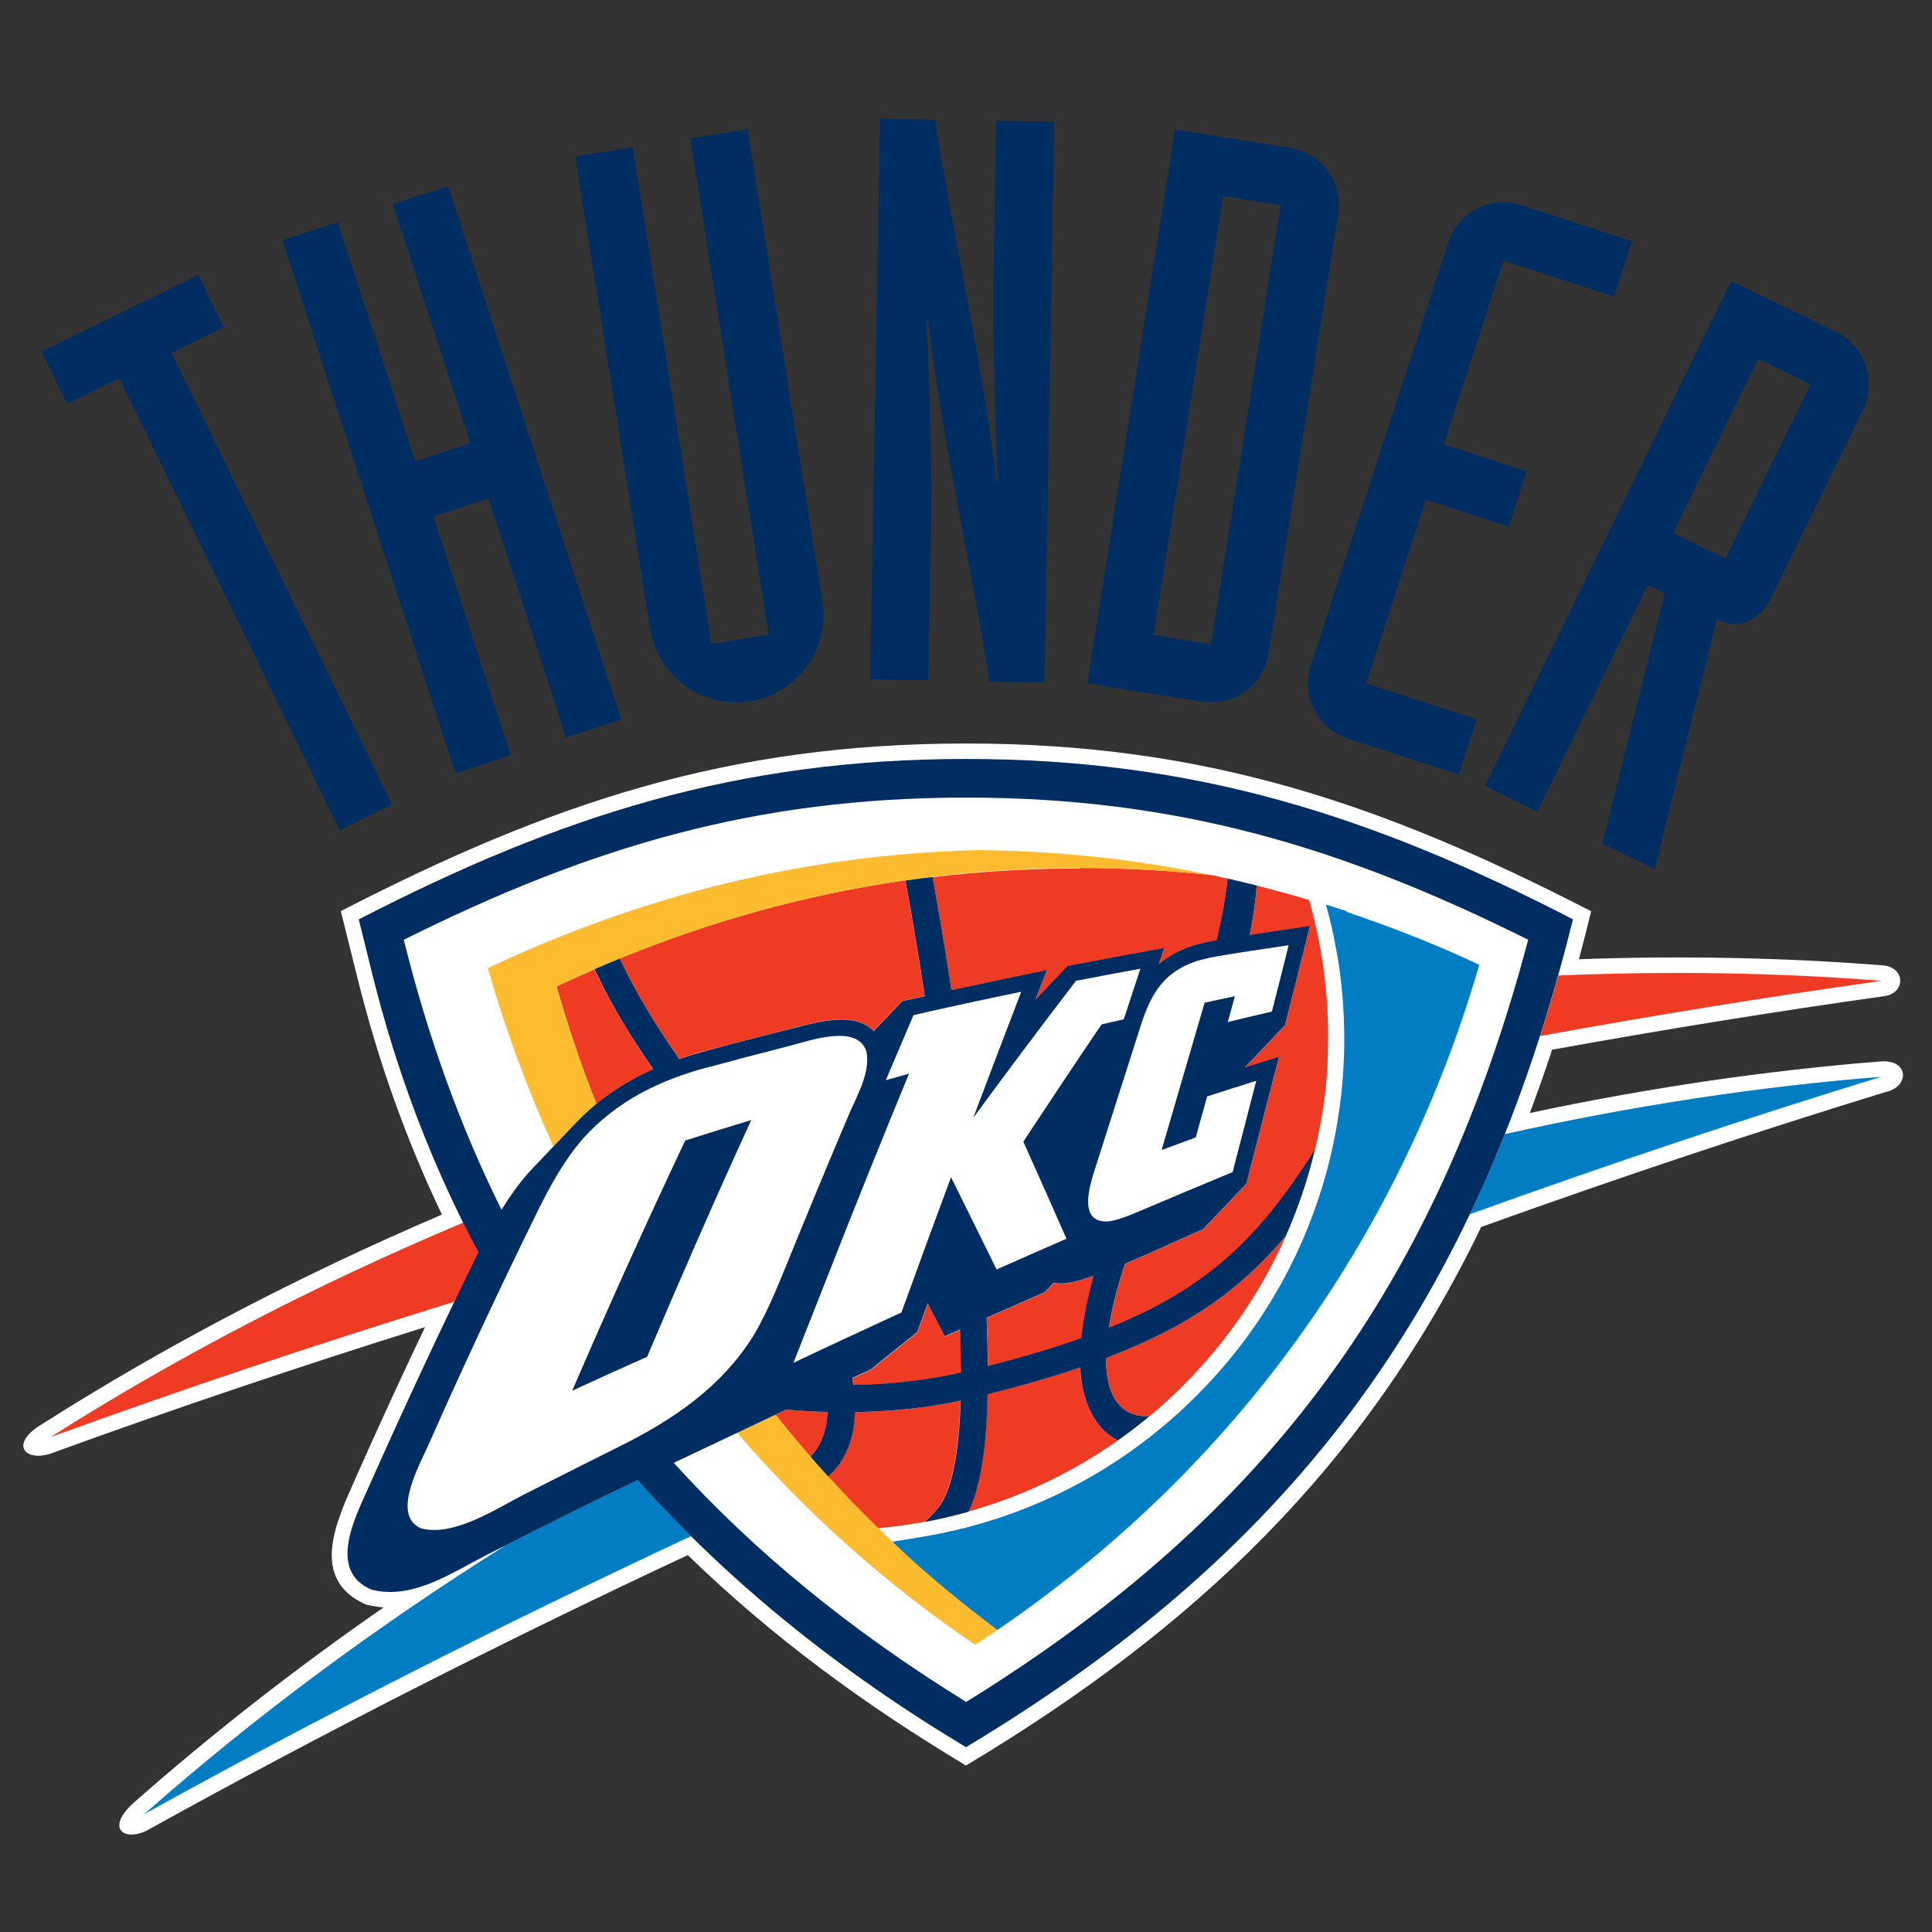
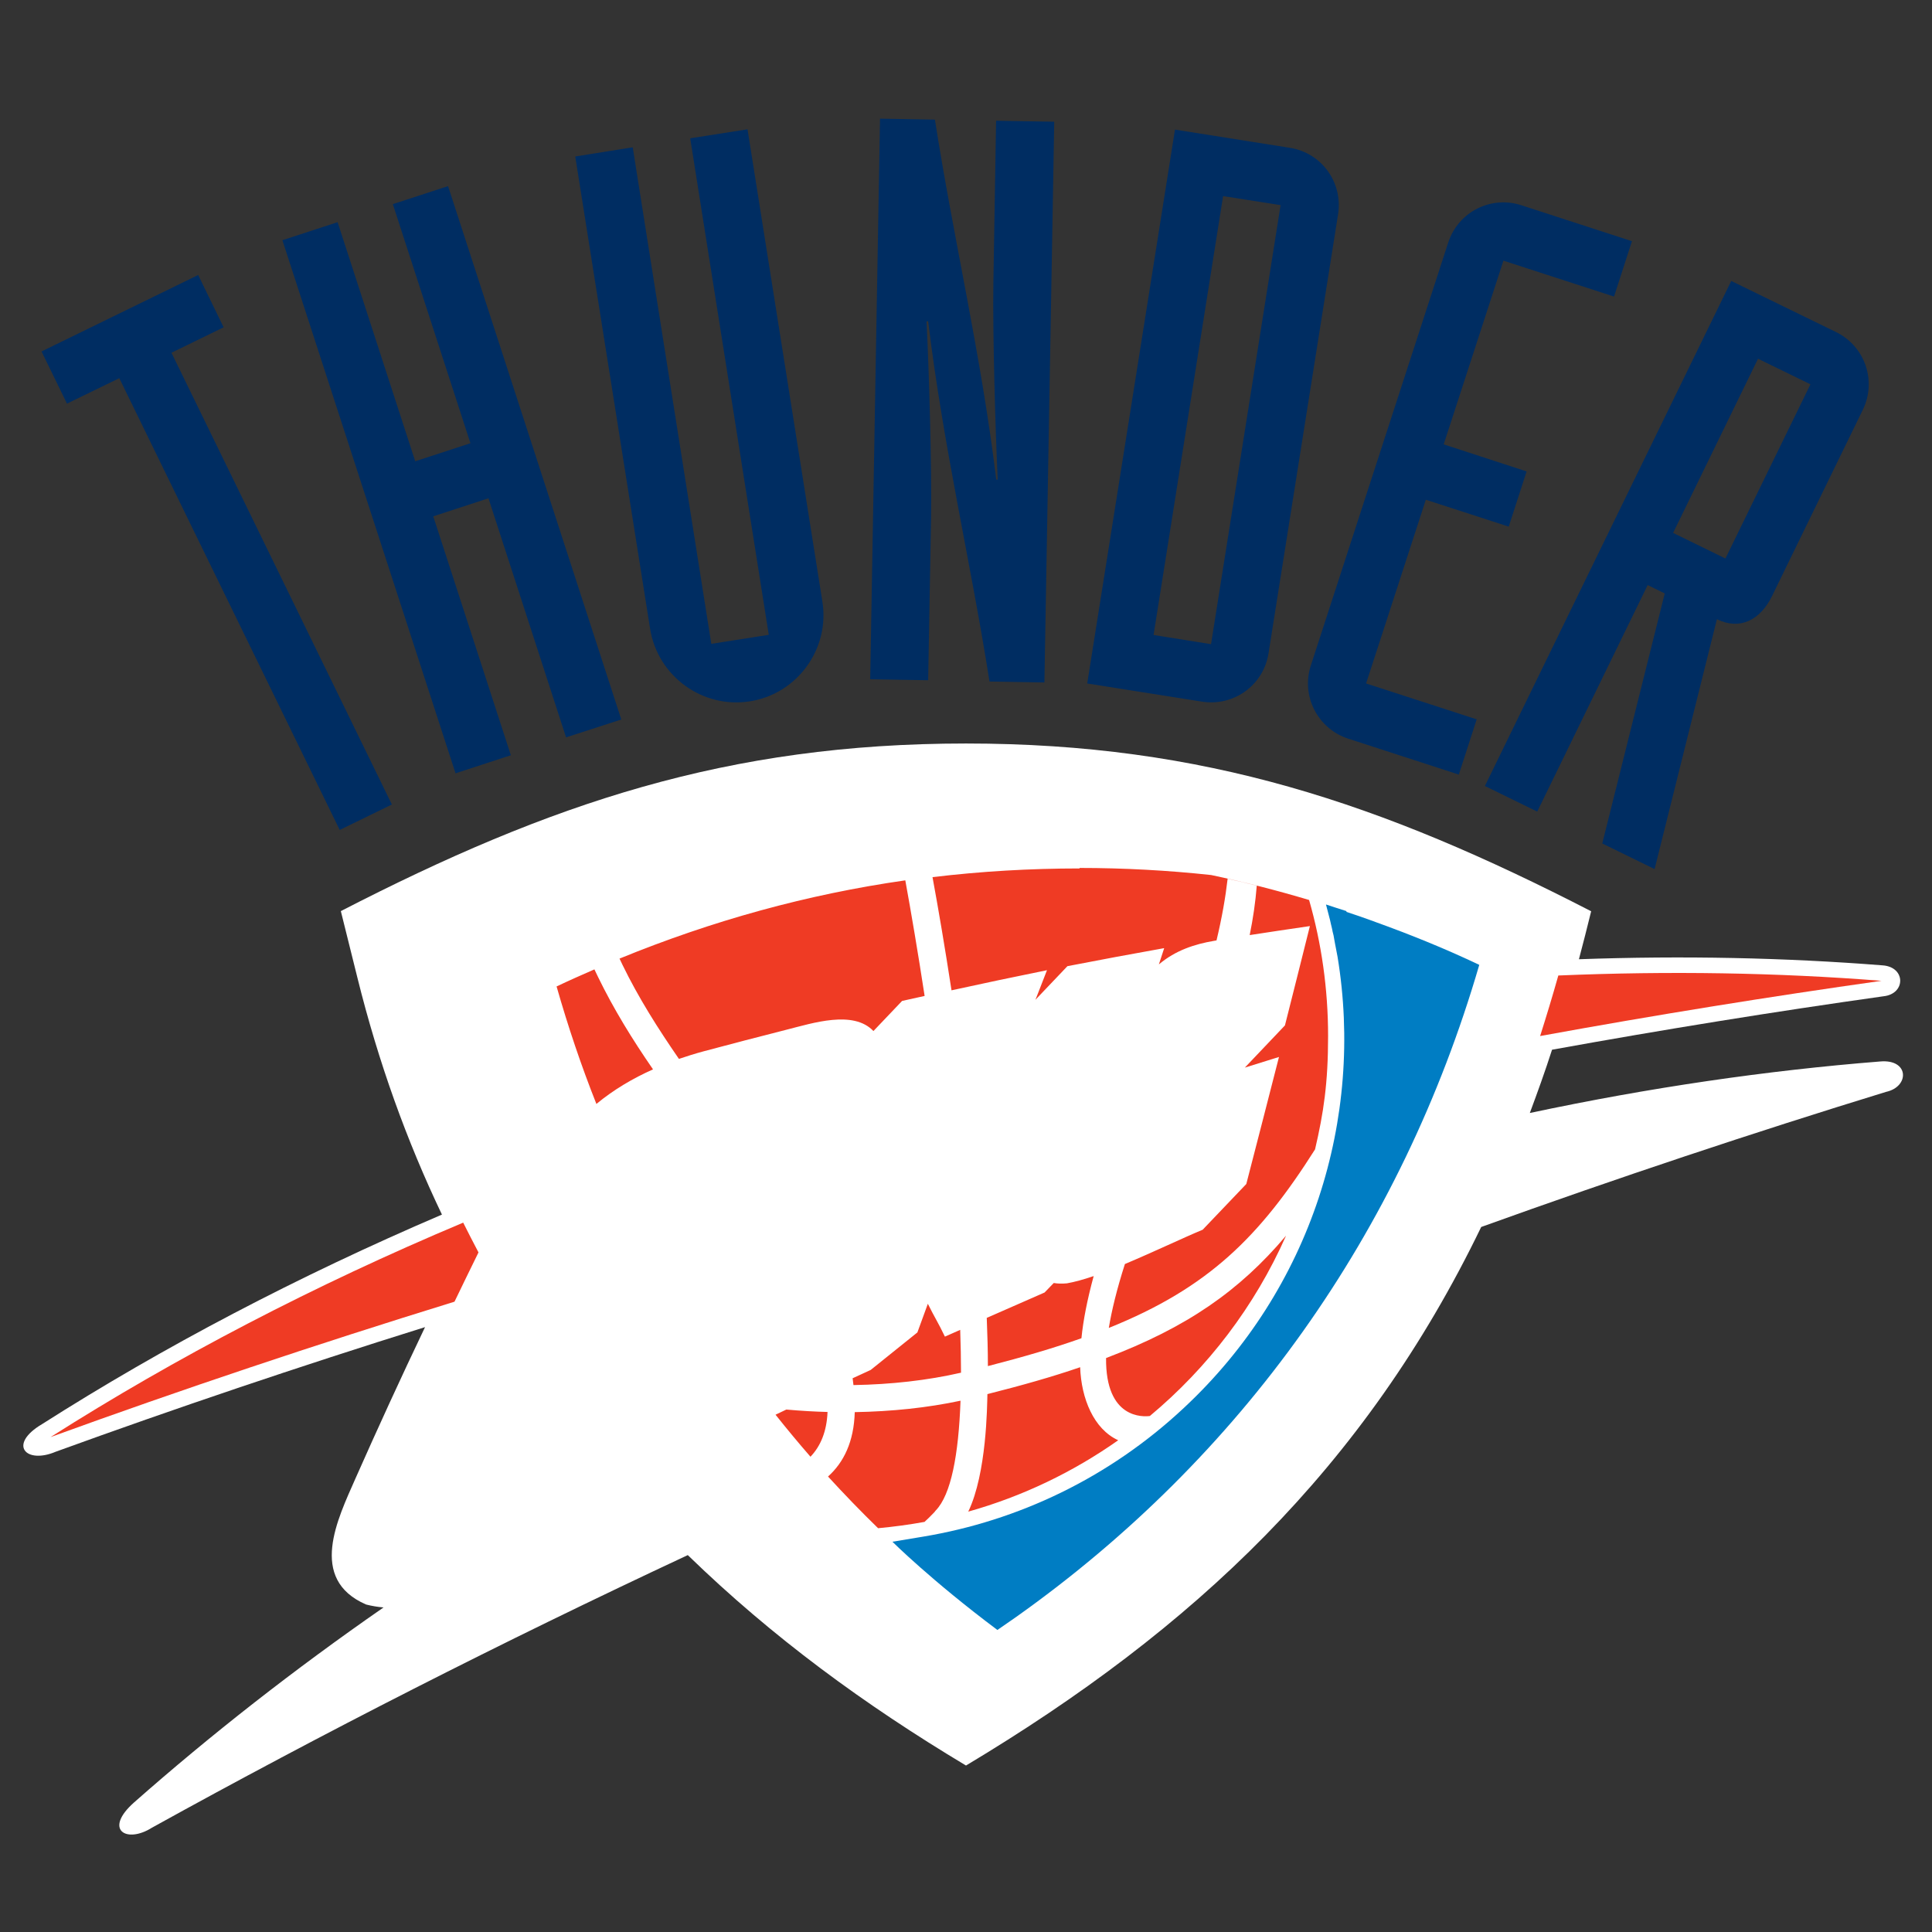
<svg xmlns="http://www.w3.org/2000/svg" id="Camada_1" viewBox="0 0 1200 1200">
  <rect x="0" y="0" width="1200" height="1200" fill="#333333" stroke="none" />
  <defs>
    <style>      .st0 {        fill: #007dc3;      }      .st1 {        fill: #fdbb30;      }      .st2 {        fill: #fff;      }      .st3 {        fill: #002d62;      }      .st4 {        fill: #ef3b24;      }    </style>
  </defs>
  <path class="st3" d="M211,515.5l32.4-15.8L106.5,219.1l32.4-15.8-15.8-32.5-97.3,47.5,15.8,32.4,32.5-15.8,136.9,280.6ZM283,480.3l34.3-11.2-48.2-148.4,34.3-11.2,48.2,148.5,34.3-11.1-107.6-331.3-34.3,11.2,48.2,148.5-34.3,11.2-48.2-148.5-34.3,11.2,107.6,331.3ZM464.4,80.3l-35.7,5.6,48.8,308.4-35.7,5.6-48.8-308.4-35.7,5.7,46.5,293.4c4.7,29.4,32.6,49.7,62,45,29.4-4.6,49.7-32.6,45-61.9l-46.5-293.4ZM540.4,421.9l36.1.6,1.8-100.9c.5-30.7-1.3-92.7-2.8-122h1c9.4,77.8,26.6,150.3,38.1,223.7l34.1.6,6.1-348.3-36.1-.6-1.7,100.9c-.5,30.7,1.3,92.8,2.7,122h-.9c-9.4-77.7-26.7-150.2-38.1-223.6l-34.1-.6-6.1,348.3ZM675.2,424.5l71.4,11.3c19.7,3.1,38.2-10.2,41.3-30l43.2-272.7c3.1-19.8-10.2-38.2-30-41.3l-71.3-11.3-54.5,344ZM759.7,121.8l35.7,5.6-43.2,272.7-35.7-5.7,43.2-272.7ZM1013.6,149.8l-68.6-22.3c-19-6.2-39.3,4.1-45.5,23.2l-85.3,262.6c-6.2,19,4.2,39.3,23.2,45.5l68.7,22.3,11.1-34.3-68.7-22.3,37.1-114.1,51.5,16.7,11.1-34.3-51.5-16.8,37.1-114.1,68.7,22.3,11.1-34.3ZM922.2,488.4l153.1-313.9,65,31.7c18.1,8.8,25.5,30.4,16.7,48.4l-56.4,115.7c-7.3,14.9-20,21.3-34.2,14.3l-38.7,155.2-32.5-15.9,38.8-155.3-10.6-5.2-68.6,140.7-32.5-15.9ZM1091.9,222.9l-52.7,108.1,32.5,15.9,52.8-108.2-32.6-15.9Z" />
  <path class="st2" d="M238.2,998.4c-3.7-.3-7.2-.9-10.8-1.8-36.4-15.8-17.5-53.5-6.7-78.1,14-31.6,28.4-63,43.3-94.2-78.7,24.6-155.3,50.5-229.4,77.4-18.6,7.9-29.9-4.5-8.4-17.2,75.4-48,158.6-91.7,248.3-130.1-21.9-45.8-39.5-94.7-52.5-147.1l-10.3-41.4c130.3-67.1,240.4-104.1,388.3-104.1,147.9,0,258,37.1,388.3,104.2-2.4,9.9-5,19.9-7.6,29.8,64.8-2.3,127.9-1,188.6,3.8,14.5,1,14.5,17.7.6,19.2-67.5,9.5-136.3,20.6-205.9,33.2-4.3,13.4-9,26.4-13.8,39.3,74.3-15.8,147.1-26.4,217.6-32,18.1-1.6,18.4,15.7,3.6,18.9-82.4,25.3-166.4,53.3-251.4,83.9-72.3,149.6-178.5,249.7-320,334.5-62.9-37.7-120.2-79.6-172.8-130.7-116.2,54.3-227.4,111-332.8,169.3-15.9,10.1-30.3,1.3-11.1-15.7,47.5-41.9,99.3-82.5,154.8-121" />
-   <path class="st0" d="M89.8,1126.6c66.9-59.1,142.2-115.3,224.8-167.1,15.5-7.9,31.1-15.7,46.7-23.4,6.5-3.2,19.1-9.3,34.9-16.9,10.6,12,21.6,23.6,33.1,34.9-118.6,55.3-232.1,113.1-339.4,172.5M934.7,704.4c79.9-17.8,158.2-29.6,233.8-35.6-83.8,25.7-169.1,54.2-255.6,85.4,7.7-16.1,14.9-32.7,21.8-49.8" />
  <path class="st4" d="M31.4,892.6c77.6-49.3,163.5-94.2,256.3-133.2,3.1,6.2,6.3,12.4,9.5,18.5-5,10.2-10,20.4-14.9,30.6-86.2,26.6-170,54.7-250.9,84.1M967.9,605.9c69-2.9,136.2-1.8,200.7,3.3-69.4,9.8-140.2,21.2-212,34.3,3.9-12.3,7.7-24.8,11.3-37.6" />
-   <path class="st2" d="M600,495.4c130.8,0,233.3,30.6,349.1,88.3-56.7,213.5-160.3,356.9-349.1,473.4-70.9-43.9-131.2-92.8-181.6-148.5,22.4-10.6,47.7-22.6,69.9-33.1,9,.8,17.6,1.3,25.6,1.5-.5,12.3-4.4,21.3-10.6,27.8,3.6,4.1,7.3,8.3,11,12.3,9.8-8.8,16.1-21.7,16.6-40,23-.4,45.1-2.7,65.7-7.1-1.2,33.7-5.9,58.4-15.4,68.2-.3.3-.5.6-.7.9-2.4,2.5-4.5,4.6-6.4,6.3,9.2-1.7,18.3-3.9,27.3-6.4,11.5-23.9,11.7-65.8,11.9-73,21.4-5.4,40.5-10.8,57.7-16.7.7,19.7,8.5,38.4,23.5,45.3,6.8-4.7,13.3-9.8,19.7-15.1-3.8.6-27.6,2.2-27.2-36,50.2-19,82.9-41.8,111.7-75.9,7.6-17.2,13.7-35.2,18.1-53.8-34.4,54.3-66.2,86-128.1,110.9,1.8-10.9,5-24.1,10-39.7,18.1-7.6,36.9-16.6,48.3-21.3l27.1-28.4c6.8-26.3,13.6-52.6,20.3-78.9l-21.2,6.6,24.9-26.2c5.2-20.6,10.4-41.2,15.5-61.8-12.5,1.8-25,3.7-37.4,5.6,2.1-10.3,3.6-20.5,4.4-30.7-6-1.5-12-3-18.1-4.3-1.3,11.4-3.5,24.1-6.9,38.2l-1.7.3c-11.7,2-23.7,5.8-34.1,14.6l3.3-10.1c-20.1,3.6-40.1,7.3-60.1,11.2l-19.9,20.9.7-1.7,6.5-16.7c-19.8,4-39.6,8.2-59.3,12.5-4.1-26.7-8.2-50.8-11.8-70.3-5.6.7-11.2,1.4-16.8,2.2,3.6,19.8,7.8,44.4,12,71.8l-14,3.1-17.8,18.7c-12.5-13.2-37.8-4.9-53.7-.9-17.3,4.4-34.6,8.9-51.8,13.5-5.2,1.4-10.3,3-15.3,4.7-12.9-18.7-25.1-37.8-35.1-58.5l-1.8-3.8c-5.2,2.1-10.4,4.3-15.6,6.6l2.2,4.6c9.8,20.2,21.5,39.2,34.2,57.5-18.6,8.3-35.8,19.8-50.7,36.2,0,0-24.2,25.3-27,28.5-6.3,7.2-11.7,14.9-16.5,22.7-25.4-51.2-45.6-106.8-60.7-167.7,115.8-57.7,218.4-88.4,349.2-88.3M612.8,818.6c12-5.3,24-10.5,36-15.8l5.7-5.9c2.4.4,5.1.5,8.2.2,4.7-.8,10.4-2.4,16.6-4.5-4,14.7-6.5,27.5-7.6,38.6-17.1,6.1-36.3,11.7-58.1,17.3,0-9.5-.3-19.5-.7-29.8M529.5,856.1l11.3-5.2,29-23.3,6.5-17.8c4.2,8.5,6.5,11.8,10.6,20.4l9.5-4.2c.3,9.2.5,18.1.5,26.6-20.9,4.8-43.5,7.3-66.8,7.7l-.5-4.1Z" />
+   <path class="st2" d="M600,495.4c130.8,0,233.3,30.6,349.1,88.3-56.7,213.5-160.3,356.9-349.1,473.4-70.9-43.9-131.2-92.8-181.6-148.5,22.4-10.6,47.7-22.6,69.9-33.1,9,.8,17.6,1.3,25.6,1.5-.5,12.3-4.4,21.3-10.6,27.8,3.6,4.1,7.3,8.3,11,12.3,9.8-8.8,16.1-21.7,16.6-40,23-.4,45.1-2.7,65.7-7.1-1.2,33.7-5.9,58.4-15.4,68.2-.3.3-.5.6-.7.9-2.4,2.5-4.5,4.6-6.4,6.3,9.2-1.7,18.3-3.9,27.3-6.4,11.5-23.9,11.7-65.8,11.9-73,21.4-5.4,40.5-10.8,57.7-16.7.7,19.7,8.5,38.4,23.5,45.3,6.8-4.7,13.3-9.8,19.7-15.1-3.8.6-27.6,2.2-27.2-36,50.2-19,82.9-41.8,111.7-75.9,7.6-17.2,13.7-35.2,18.1-53.8-34.4,54.3-66.2,86-128.1,110.9,1.8-10.9,5-24.1,10-39.7,18.1-7.6,36.9-16.6,48.3-21.3l27.1-28.4c6.8-26.3,13.6-52.6,20.3-78.9l-21.2,6.6,24.9-26.2l-1.7.3c-11.7,2-23.7,5.8-34.1,14.6l3.3-10.1c-20.1,3.6-40.1,7.3-60.1,11.2l-19.9,20.9.7-1.7,6.5-16.7c-19.8,4-39.6,8.2-59.3,12.5-4.1-26.7-8.2-50.8-11.8-70.3-5.6.7-11.2,1.4-16.8,2.2,3.6,19.8,7.8,44.4,12,71.8l-14,3.1-17.8,18.7c-12.5-13.2-37.8-4.9-53.7-.9-17.3,4.4-34.6,8.9-51.8,13.5-5.2,1.4-10.3,3-15.3,4.7-12.9-18.7-25.1-37.8-35.1-58.5l-1.8-3.8c-5.2,2.1-10.4,4.3-15.6,6.6l2.2,4.6c9.8,20.2,21.5,39.2,34.2,57.5-18.6,8.3-35.8,19.8-50.7,36.2,0,0-24.2,25.3-27,28.5-6.3,7.2-11.7,14.9-16.5,22.7-25.4-51.2-45.6-106.8-60.7-167.7,115.8-57.7,218.4-88.4,349.2-88.3M612.8,818.6c12-5.3,24-10.5,36-15.8l5.7-5.9c2.4.4,5.1.5,8.2.2,4.7-.8,10.4-2.4,16.6-4.5-4,14.7-6.5,27.5-7.6,38.6-17.1,6.1-36.3,11.7-58.1,17.3,0-9.5-.3-19.5-.7-29.8M529.5,856.1l11.3-5.2,29-23.3,6.5-17.8c4.2,8.5,6.5,11.8,10.6,20.4l9.5-4.2c.3,9.2.5,18.1.5,26.6-20.9,4.8-43.5,7.3-66.8,7.7l-.5-4.1Z" />
  <path class="st4" d="M670.5,539.1c27.7,0,54.9,1.5,81.8,4.4,20.4,4.3,40.7,9.5,60.8,15.5,7.7,26.8,11.8,55.2,11.8,84.5s-2.8,47.7-8.1,70.4c-34.4,54.3-66.2,86-128.1,110.9,1.8-10.9,5-24.1,10-39.7,18.1-7.6,36.9-16.6,48.3-21.3l27.1-28.4c6.8-26.3,13.6-52.6,20.3-78.9l-21.2,6.6,24.9-26.2c5.2-20.6,10.4-41.2,15.5-61.7-12.5,1.8-25,3.7-37.4,5.6,2.1-10.3,3.6-20.5,4.4-30.7-6-1.5-12-3-18.1-4.3-1.3,11.4-3.5,24.1-6.9,38.3l-1.7.3c-11.7,2-23.7,5.8-34.1,14.6l3.3-10.1c-20.1,3.6-40.1,7.3-60.1,11.2l-19.9,20.9.7-1.7,6.5-16.7c-19.8,4-39.6,8.2-59.3,12.5-4.1-26.7-8.2-50.8-11.8-70.3,30-3.6,60.4-5.4,91.4-5.4M798.7,767.7c-19.3,43.5-48.4,81.7-84.5,111.8-3.8.5-27.6,2.2-27.2-36,50.2-19,82.9-41.8,111.7-75.9M694.5,894.6c-28,19.7-59.3,34.8-93.1,44.3,11.5-23.9,11.7-65.8,11.9-73,21.4-5.4,40.5-10.8,57.6-16.7.7,19.6,8.5,38.4,23.5,45.3M574.1,945.3c-9.4,1.7-19,3-28.7,3.9-10.7-10.4-21.1-21.2-31.1-32.1,9.8-8.8,16.1-21.7,16.6-40,23-.4,45.1-2.7,65.7-7.1-1.2,33.7-5.9,58.4-15.4,68.2-.3.3-.5.6-.7.9-2.4,2.5-4.5,4.6-6.4,6.3M503.4,904.8c-7.4-8.5-14.7-17.3-21.7-26.1l6.7-3.2c9,.8,17.6,1.3,25.6,1.5-.5,12.3-4.4,21.3-10.6,27.8M370.4,685.6c-9.4-23.7-17.6-48-24.7-72.9,7.8-3.7,15.7-7.2,23.5-10.6l2.2,4.6c9.8,20.2,21.5,39.1,34.2,57.5-12.5,5.6-24.3,12.5-35.2,21.5M384.8,595.4c57.7-23.6,116.6-39.9,177.5-48.6,3.6,19.8,7.8,44.4,12,71.8l-14,3.1-17.8,18.7c-12.5-13.2-37.8-4.9-53.7-.9-17.3,4.4-34.6,8.9-51.8,13.5-5.2,1.4-10.3,3-15.3,4.7-12.9-18.7-25.1-37.9-35.1-58.5l-1.8-3.8ZM612.8,818.6c12-5.3,24-10.5,36-15.8l5.7-5.9c2.4.4,5.1.5,8.2.2,4.7-.8,10.4-2.4,16.6-4.5-4,14.7-6.5,27.5-7.6,38.6-17.1,6.1-36.3,11.7-58.1,17.3,0-9.5-.3-19.5-.7-29.8M529.5,856.1l11.3-5.2,29-23.3,6.5-17.8c4.2,8.5,6.5,11.8,10.6,20.4l9.5-4.2c.3,9.2.5,18.1.5,26.6-20.9,4.8-43.5,7.3-66.8,7.7l-.5-4.1Z" />
-   <path class="st1" d="M605.7,1021.6c-55.5-37.6-105.1-82-147.9-131.7l23.9-11.3c7.1,8.9,14.3,17.6,21.7,26.1,3.6,4.1,7.3,8.3,11,12.3,31.7,34.8,66.8,66.7,105.1,95.4-4.5,3.1-9.1,6.2-13.8,9.2M343.8,712c-16.3-35.5-29.9-72.5-40.8-110.7,96.9-45.7,197.2-70.4,303.7-73.3,49.8.4,98.2,5.6,145.5,15.5-26.9-2.9-54.1-4.4-81.8-4.4s-61.5,1.8-91.4,5.5c-5.6.7-11.2,1.4-16.8,2.2-60.9,8.8-119.9,25-177.5,48.7-5.2,2.1-10.4,4.3-15.6,6.6-7.9,3.4-15.7,7-23.5,10.7,7.1,24.9,15.4,49.2,24.7,72.9-5.4,4.4-10.5,9.3-15.4,14.7l-11.1,11.7Z" />
-   <path class="st3" d="M222.9,571c125.3-64.5,235.2-99.6,377.1-99.6s251.9,35.1,377,99.6c-58.1,234.4-169.2,389.6-377,514.2-78.4-47-146.9-102-203.9-165.9-15.8,7.6-28.4,13.7-34.9,16.9-19.6,9.7-39.2,19.6-58.7,29.5-22,11.2-46.5,28.3-71.9,21.6-27.7-12-9.5-45.8-1-65,21.6-48.6,44.1-96.8,67.5-144.5-28.2-52.9-50.4-110.4-65.9-172.9l-8.4-34ZM600,495.4c-130.8,0-233.4,30.6-349.2,88.3,15.1,60.9,35.3,116.6,60.7,167.7,4.8-7.8,10.2-15.5,16.5-22.7,2.8-3.1,27-28.4,27-28.4,14.9-16.4,32.1-27.9,50.7-36.2-12.7-18.3-24.5-37.3-34.2-57.5l-2.2-4.6c5.2-2.3,10.4-4.5,15.6-6.6l1.8,3.8c10,20.7,22.2,39.9,35.1,58.6,5-1.7,10.2-3.3,15.3-4.7,17.2-4.7,34.5-9.2,51.8-13.5,15.9-4,41.3-12.3,53.7.9l17.8-18.7,14-3.1c-4.2-27.3-8.4-52-12-71.8,5.6-.8,11.2-1.6,16.8-2.2,3.6,19.5,7.7,43.6,11.8,70.3,19.8-4.3,39.5-8.5,59.3-12.5l-6.5,16.7-.7,1.7,19.9-20.9c20-3.9,40-7.6,60.1-11.2l-3.3,10.1c10.4-8.8,22.4-12.6,34.1-14.6l1.7-.3c3.4-14.1,5.6-26.8,6.9-38.3,6.1,1.4,12.1,2.8,18.1,4.3-.8,10.2-2.3,20.4-4.4,30.7,12.5-1.9,25-3.8,37.4-5.6-5.1,20.6-10.3,41.2-15.5,61.7l-24.9,26.2,21.2-6.6c-6.8,26.3-13.5,52.6-20.3,78.9l-27.1,28.4c-11.3,4.7-30.2,13.7-48.3,21.3-5.1,15.6-8.3,28.8-10,39.7,61.9-24.9,93.7-56.6,128.1-110.9-4.4,18.6-10.5,36.6-18.1,53.8-28.8,34.1-61.5,56.9-111.7,75.9-.4,38.2,23.4,36.5,27.2,36-6.4,5.2-12.9,10.3-19.7,15.1-15-6.9-22.9-25.7-23.5-45.3-17.2,5.9-36.2,11.3-57.6,16.7-.2,7.3-.3,49.1-11.9,73-9,2.5-18.1,4.7-27.3,6.4,1.8-1.6,4-3.7,6.4-6.3.1-.3.3-.6.7-.9,9.6-9.8,14.3-34.6,15.4-68.2-20.6,4.4-42.7,6.7-65.7,7.1-.5,18.4-6.8,31.3-16.6,40-3.7-4.1-7.4-8.2-11-12.3,6.2-6.5,10.1-15.5,10.6-27.8-8-.2-16.6-.6-25.6-1.5-22.2,10.5-47.5,22.5-69.9,33.1,50.4,55.7,110.7,104.7,181.6,148.5,188.8-116.5,292.4-259.9,349.1-473.4-115.8-57.7-218.3-88.3-349.1-88.3M612.8,818.6c.4,10.3.7,20.3.7,29.8,21.8-5.5,41-11.2,58.1-17.3,1.1-11.1,3.6-23.8,7.6-38.6-6.2,2.2-12,3.8-16.6,4.5-3.1.3-5.8.2-8.2-.2l-5.7,5.9c-12,5.3-24,10.5-36,15.8M529.5,856.1l.5,4.1c23.3-.4,45.9-2.9,66.8-7.7,0-8.5-.2-17.5-.5-26.7l-9.5,4.2c-4.2-8.6-6.4-11.9-10.6-20.4l-6.5,17.8-29,23.3-11.3,5.2Z" />
-   <path class="st2" d="M439.2,663c-29.5,8-55.7,20.6-76.8,43.9-12.1,13.8-20.7,29.7-28.7,45.9-23.6,47.9-46.1,96.1-67.7,144.9-5.7,12.7-23,43.6-4.5,51.6,20.4,5.3,45.9-11.8,63.9-21,19.5-9.9,39.2-19.8,58.8-29.6,33.5-16.6,63.5-36.7,83.8-69.1,8.1-13.7,14.1-28.3,20.1-43,12.8-31.5,25.8-62.9,39.1-94.2,5-11.7,13.7-26.5,10.9-39.4-5.6-17.2-34.7-6.7-47.3-3.5-17.2,4.4-34.4,8.9-51.6,13.6M402,842.7c-15.6,6.9-31.1,13.9-46.6,21.1,22.5-52.2,45.9-104,70.2-155.4,13.6-4.3,27.3-8.6,41-12.7-22.3,48.7-43.8,97.8-64.7,147.1M668.4,609.1c-21.6,28.2-42.9,56.6-63.9,85.2,9.9-26.2,19.8-52.3,29.8-78.3-22.3,4.6-44.6,9.4-66.9,14.5-5.8,13.5-11.5,26.9-17.2,40.4,4.8-1.3,9.6-2.7,14.4-4-17.5,42.4-34.6,85-51.3,127.6-6.9,17.4-13.7,34.7-20.5,52,22.3-10.6,44.7-21,67.1-31.3,10.1-28,20.4-56,30.8-84,9.5,19.1,18.9,38.2,28.3,57.3,14.4-6.4,28.9-12.8,43.4-19.1-8.8-20.1-17.8-40.2-26.8-60.3,16-24.3,32.2-48.6,48.6-72.8,4.6-1.1,9.2-2.2,13.8-3.2,3.4-10.5,6.9-20.9,10.3-31.4-13.3,2.4-26.6,4.9-39.9,7.5M755,594.2c-12,2-22.9,5.8-31.8,14.9-7.4,7.9-11.2,17.3-14.5,27.4-9.6,30-19.2,60.1-28.8,90.2-3.8,11.9-9.9,33.5,9.1,31.9,6.5-1.1,12.6-3.7,18.7-6.3,19.3-8.2,38.6-16.3,57.9-24.3,4.9-18.9,9.8-37.7,14.7-56.7-10.2,3.2-20.3,6.4-30.5,9.7-2.4,8.5-4.8,17-7.1,25.5-7.1,2.6-14.1,5.2-21.2,7.8,8.9-30.5,17.8-61,26.7-91.5,6.3-1.4,12.5-2.7,18.8-4-1.5,5.3-2.9,10.7-4.4,16,9.1-2.2,18.3-4.4,27.4-6.5,3.5-13.7,7-27.5,10.4-41.2-15.1,2.2-30.3,4.5-45.3,7" />
  <path class="st0" d="M836.3,566.4c9.2,3,17.7,6.1,26.3,9.3,21.5,8,40.5,16.1,56.2,23.6-48.5,166.4-147.8,305.9-287.9,405.2l-11.4,7.9c-41-30.7-65.2-54.8-65.2-54.8l19.3-3.2c58.6-9.8,115.1-36.3,161.7-79.9,79.6-74.2,111.9-180.2,95.5-280.1-.4-2.3-.9-4.5-1.3-6.8l-.2-1-.2-1.1-.2-1.1-.2-1.1-.2-1.2-.2-1.1-.3-1.2-.3-1.2-.2-1.1-.2-.9-.3-1.3-.3-1.2-.2-.9-.2-.9-.2-.9c-.9-3.6-1.7-6.6-2.5-9.6,4.3,1.4,8.5,2.8,12.7,4.1M837.8,568.3c8.6,2.9,17.4,6,25.8,9.2-8.6-3.2-17.2-6.3-25.8-9.2" />
</svg>